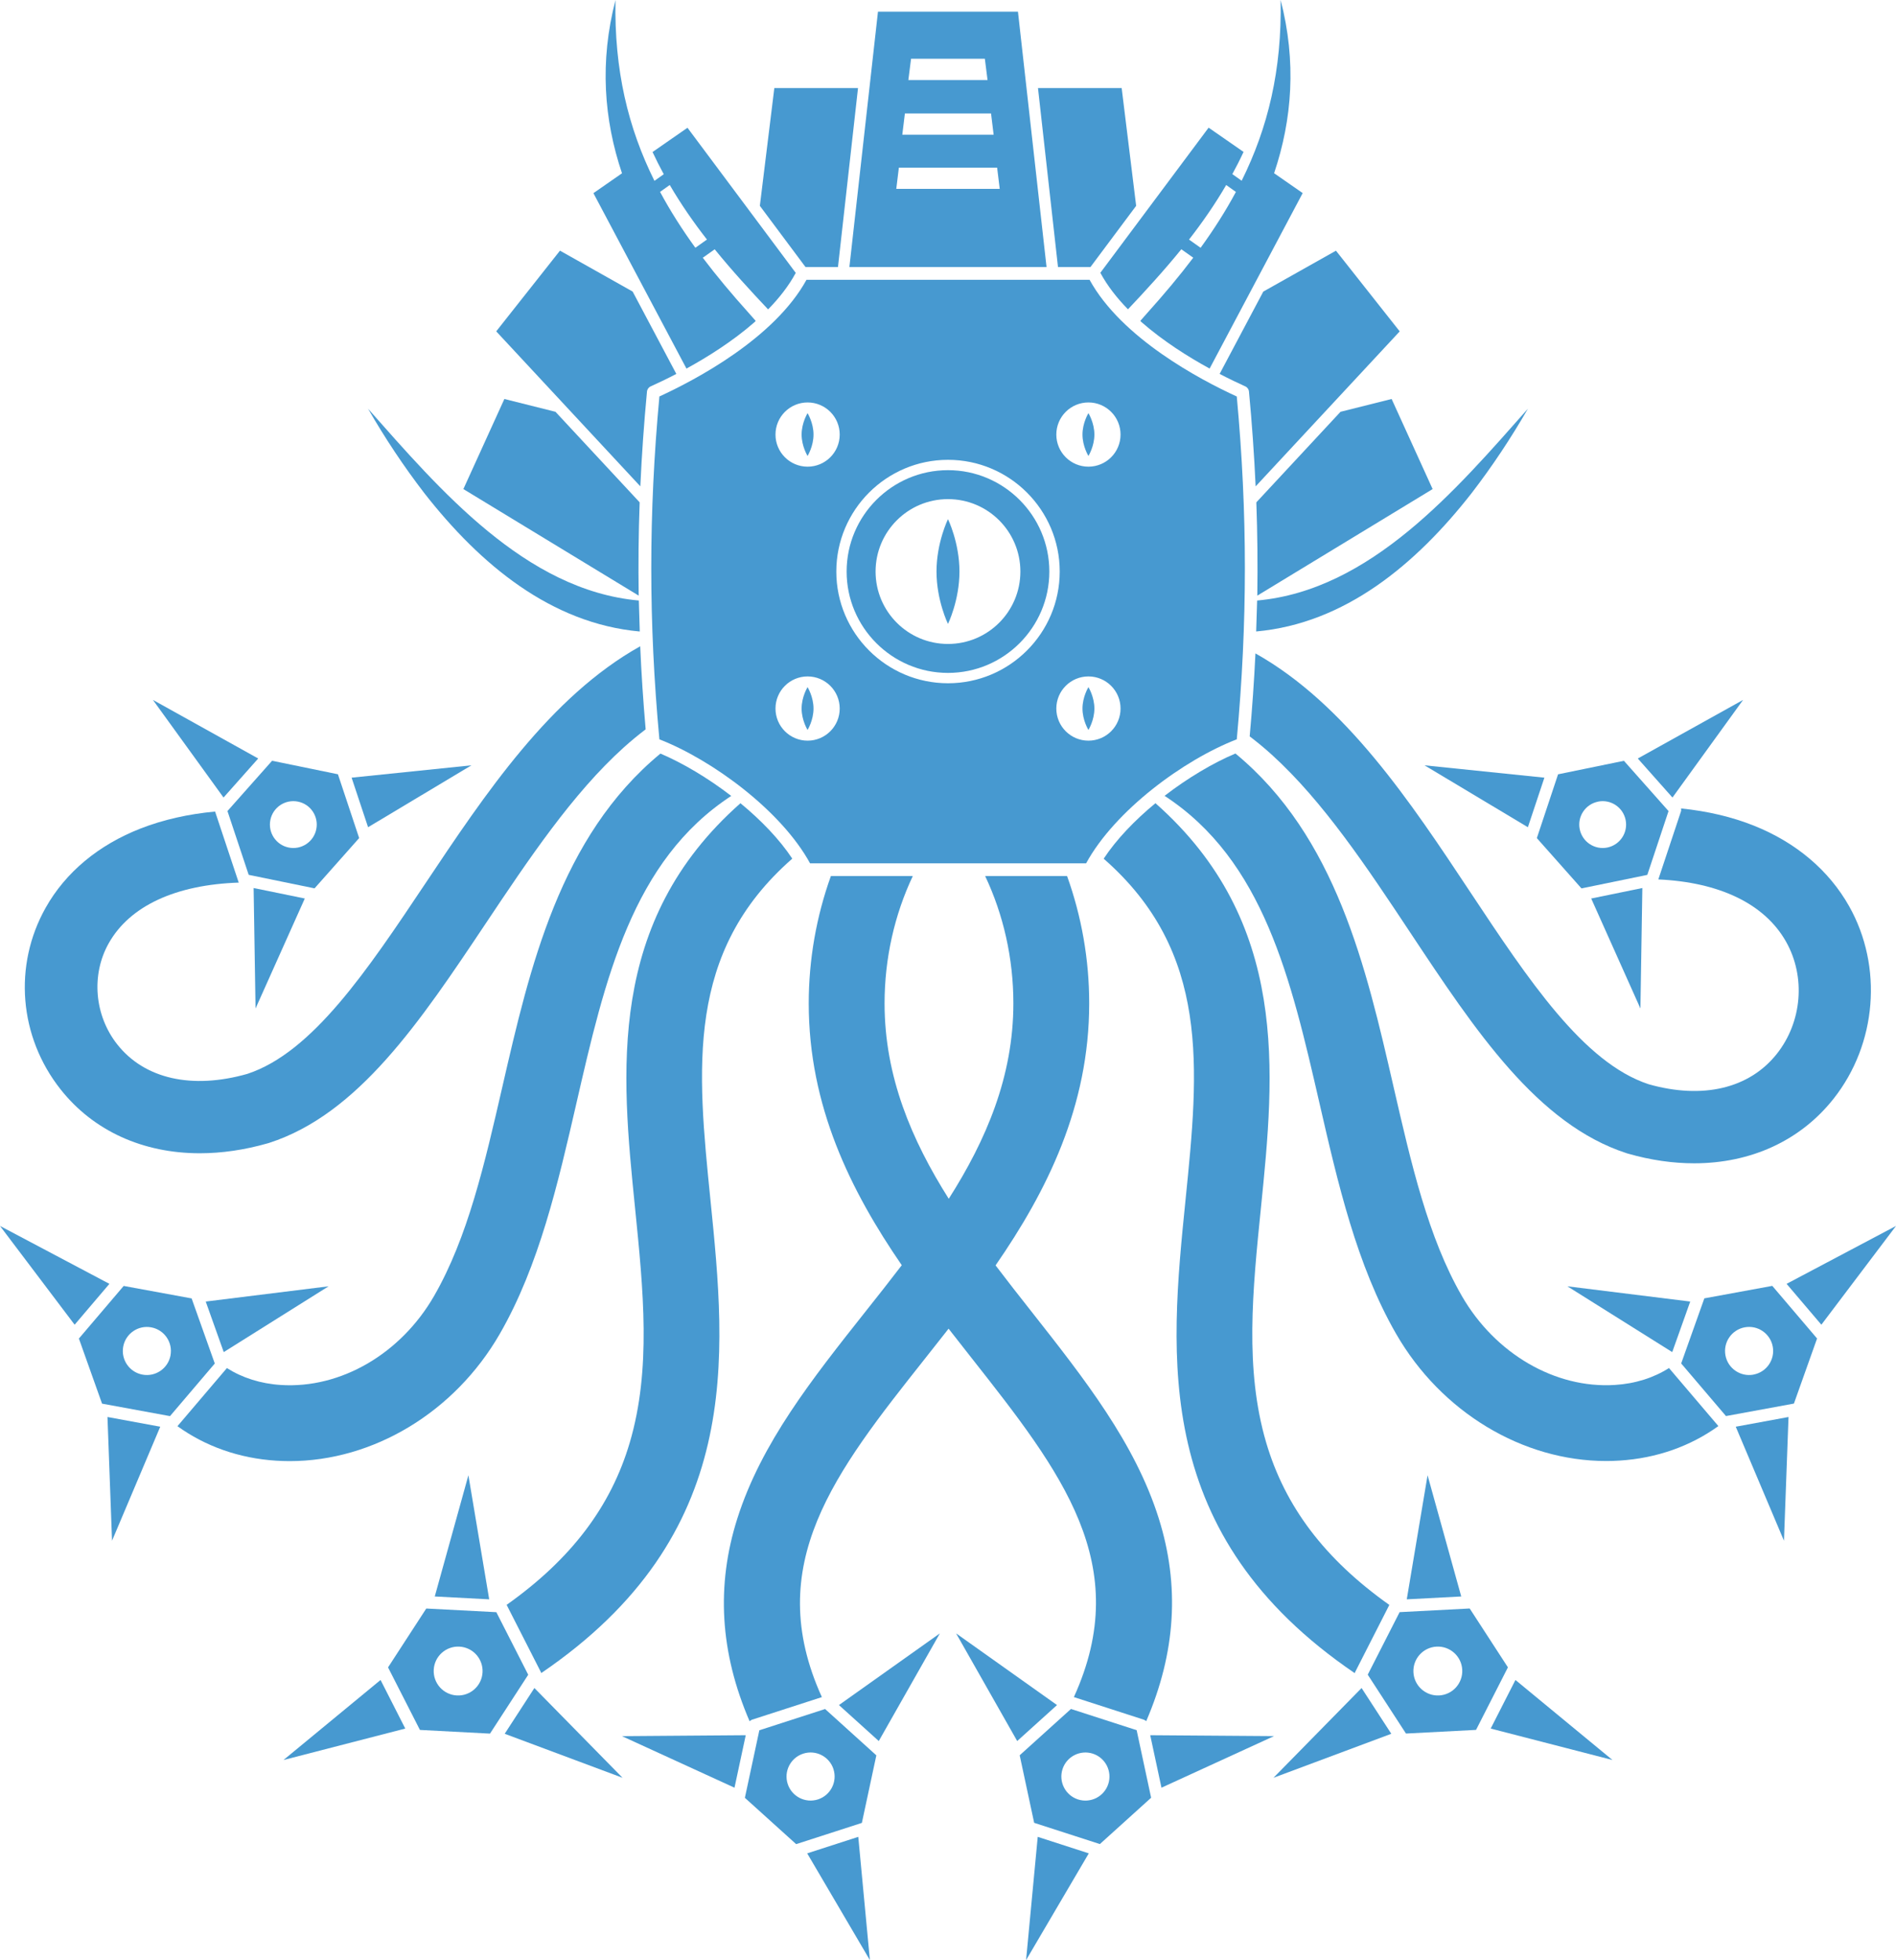
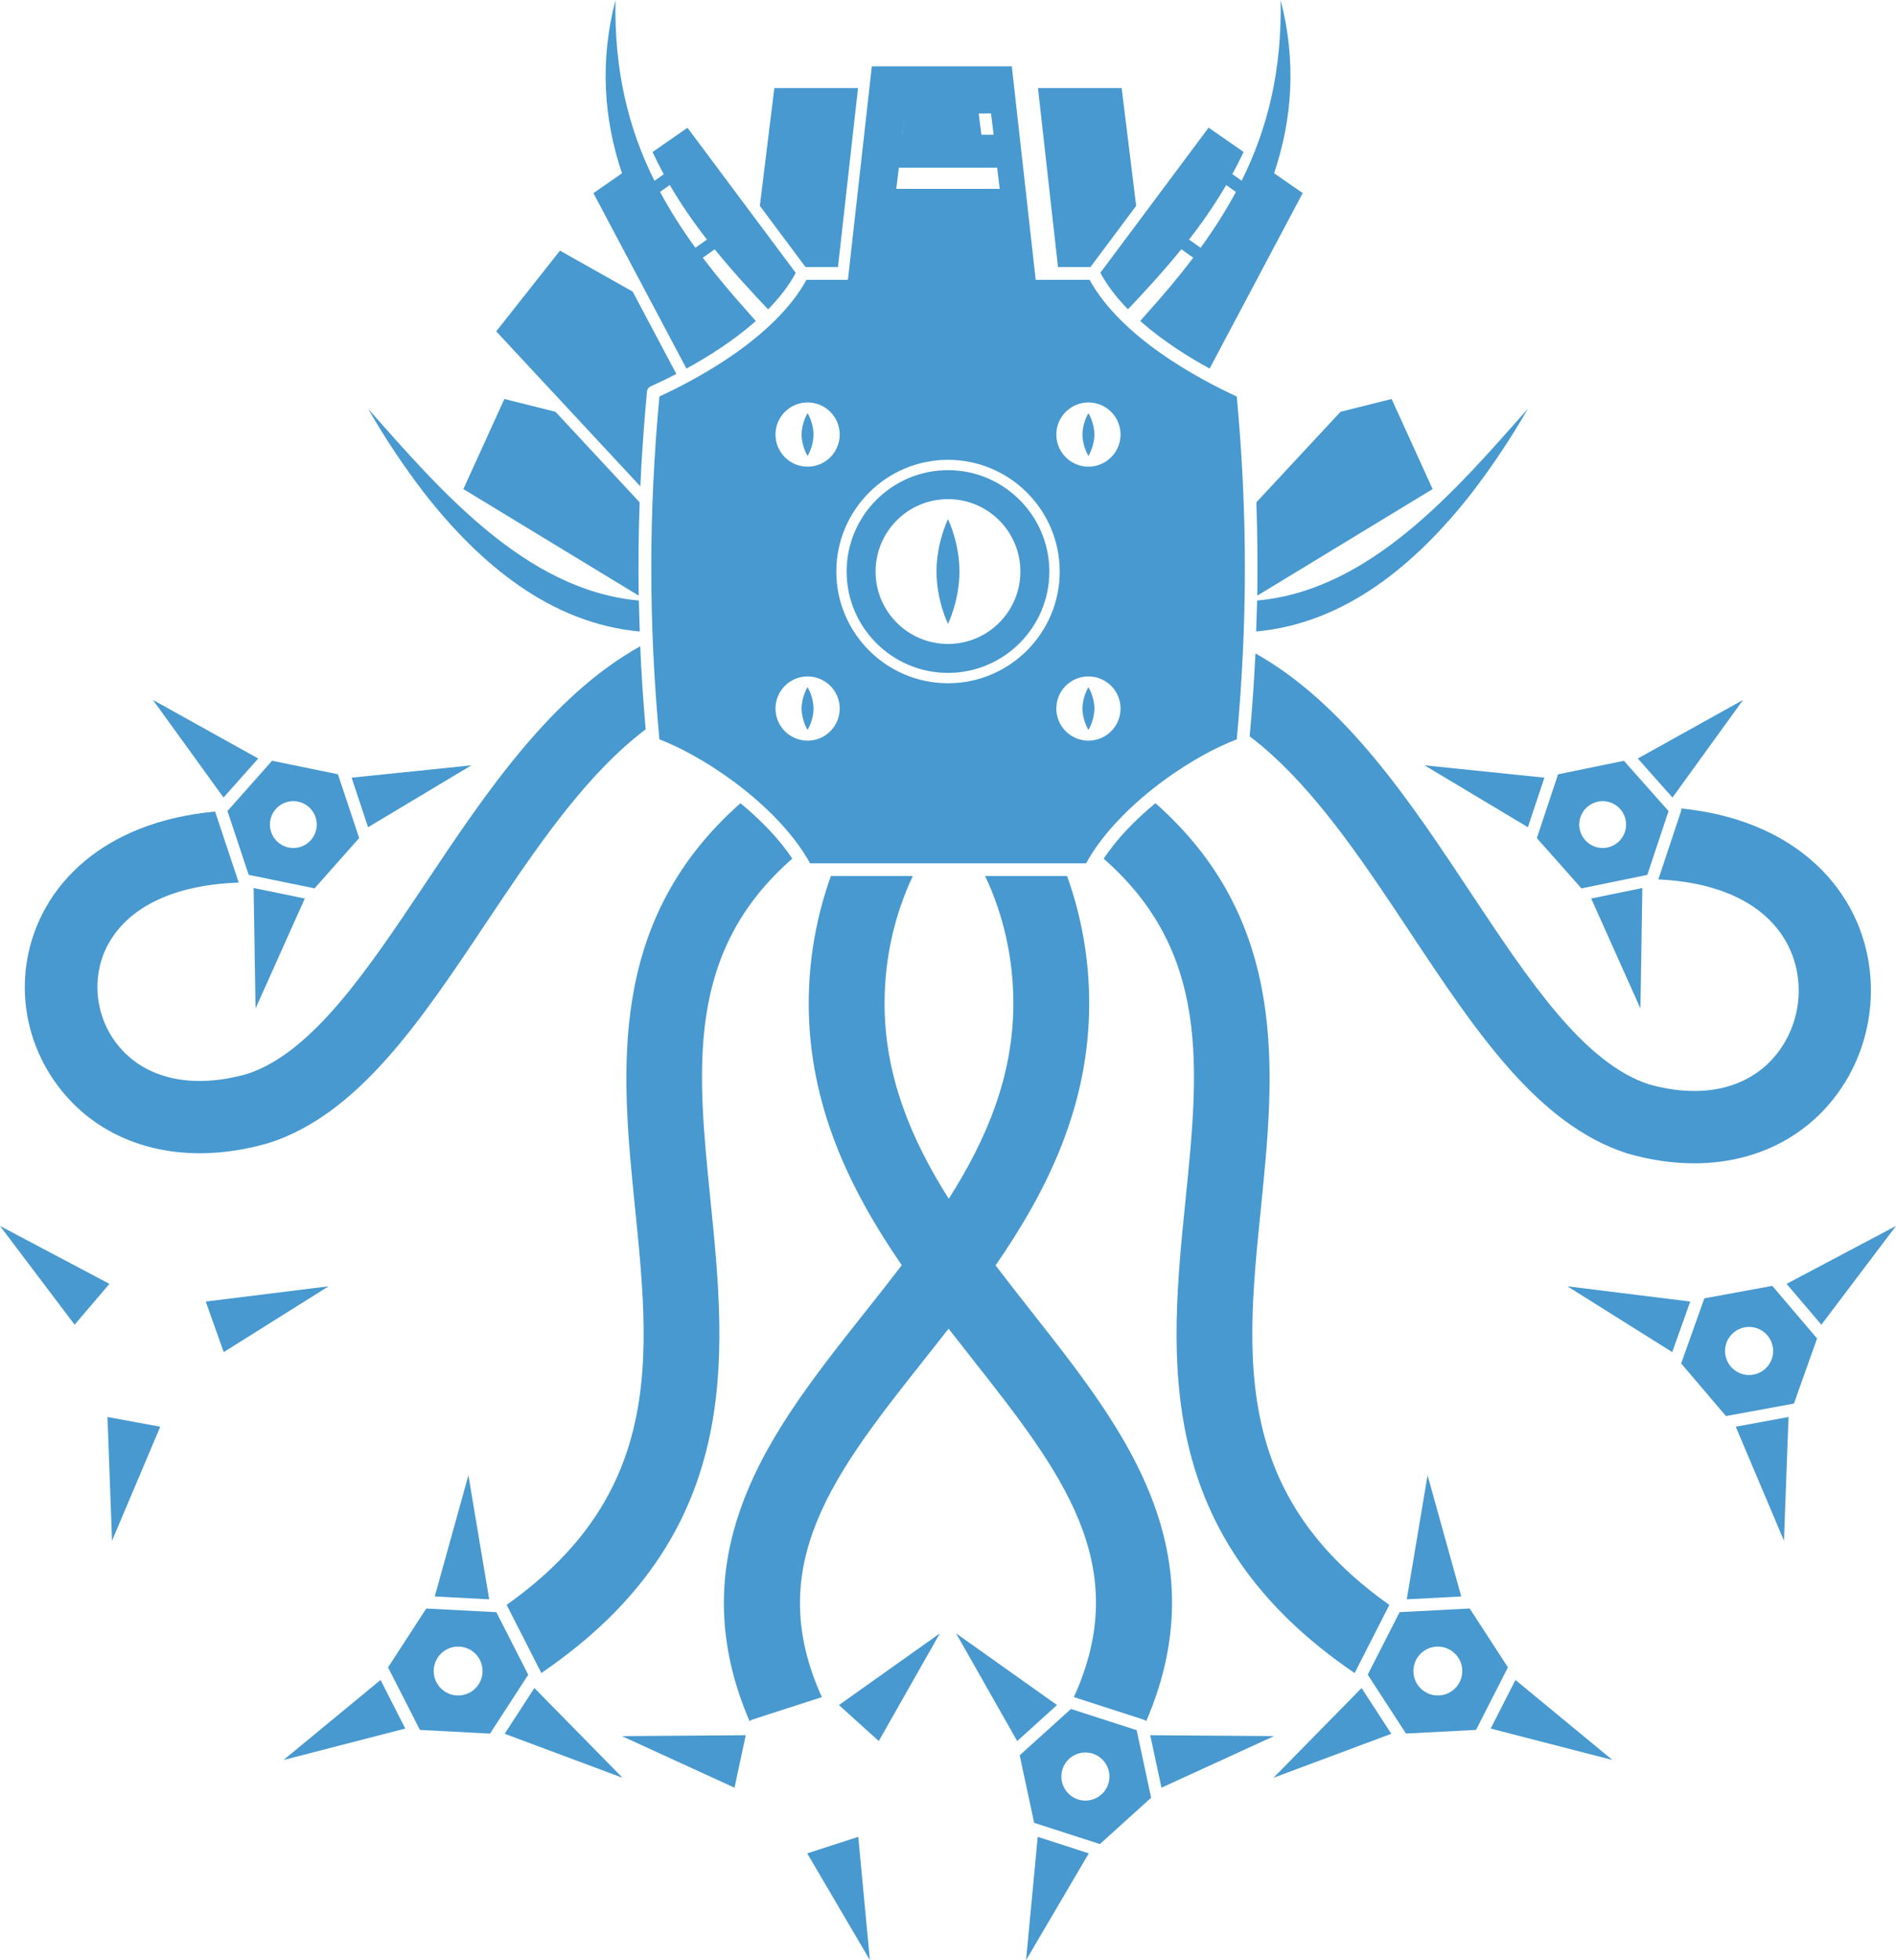
<svg xmlns="http://www.w3.org/2000/svg" id="Layer_2" data-name="Layer 2" viewBox="0 0 569.81 588.99">
  <defs>
    <style>
      .cls-1 {
        clip-path: url(#clippath);
      }

      .cls-2 {
        fill: none;
      }

      .cls-2, .cls-3 {
        stroke-width: 0px;
      }

      .cls-4 {
        clip-path: url(#clippath-1);
      }

      .cls-5 {
        clip-path: url(#clippath-4);
      }

      .cls-6 {
        clip-path: url(#clippath-3);
      }

      .cls-7 {
        clip-path: url(#clippath-2);
      }

      .cls-8 {
        clip-path: url(#clippath-7);
      }

      .cls-9 {
        clip-path: url(#clippath-8);
      }

      .cls-10 {
        clip-path: url(#clippath-6);
      }

      .cls-11 {
        clip-path: url(#clippath-5);
      }

      .cls-12 {
        clip-path: url(#clippath-9);
      }

      .cls-13 {
        clip-path: url(#clippath-10);
      }

      .cls-3 {
        fill: #4799d0;
      }
    </style>
    <clipPath id="clippath">
      <rect class="cls-2" width="569.81" height="588.99" />
    </clipPath>
    <clipPath id="clippath-1">
      <rect class="cls-2" width="569.81" height="588.99" />
    </clipPath>
    <clipPath id="clippath-2">
      <rect class="cls-2" width="569.81" height="588.99" />
    </clipPath>
    <clipPath id="clippath-3">
      <rect class="cls-2" width="569.81" height="588.99" />
    </clipPath>
    <clipPath id="clippath-4">
      <rect class="cls-2" width="569.81" height="588.99" />
    </clipPath>
    <clipPath id="clippath-5">
      <rect class="cls-2" width="569.81" height="588.99" />
    </clipPath>
    <clipPath id="clippath-6">
      <rect class="cls-2" width="569.81" height="588.99" />
    </clipPath>
    <clipPath id="clippath-7">
      <rect class="cls-2" width="569.81" height="588.99" />
    </clipPath>
    <clipPath id="clippath-8">
      <rect class="cls-2" width="569.81" height="588.99" />
    </clipPath>
    <clipPath id="clippath-9">
      <rect class="cls-2" width="569.81" height="588.99" />
    </clipPath>
    <clipPath id="clippath-10">
-       <rect class="cls-2" width="569.81" height="588.99" />
-     </clipPath>
+       </clipPath>
  </defs>
  <g id="Layer_1-2" data-name="Layer 1">
    <polygon class="cls-3" points="251.84 80.24 257.86 26.47 232.71 26.47 228.36 61.85 242.08 80.24 251.84 80.24" />
-     <path class="cls-3" d="m270.14,50.37h29.53l.78,6.39h-31.09l.78-6.39Zm1.82-16.28h25.88l.78,6.39h-27.45l.78-6.39Zm1.85-16.43h22.17l.81,6.39h-23.8l.81-6.39Zm40.71,62.58l-8.59-76.73h-42.07l-8.59,76.73h59.24Z" />
+     <path class="cls-3" d="m270.14,50.37h29.53l.78,6.39h-31.09l.78-6.39Zm1.82-16.28h25.88l.78,6.39h-27.45l.78-6.39Zh22.17l.81,6.39h-23.8l.81-6.39Zm40.71,62.58l-8.59-76.73h-42.07l-8.59,76.73h59.24Z" />
    <polygon class="cls-3" points="327.72 80.24 341.45 61.85 337.1 26.47 311.95 26.47 317.96 80.24 327.72 80.24" />
    <g class="cls-1">
      <path class="cls-3" d="m325.32,130.58c0,3.55,1.79,6.43,1.79,6.43,0,0,1.79-2.88,1.79-6.43s-1.79-6.43-1.79-6.43c0,0-1.79,2.88-1.79,6.43" />
      <path class="cls-3" d="m327.11,140.23c-5.33,0-9.65-4.32-9.65-9.65s4.32-9.65,9.65-9.65,9.65,4.32,9.65,9.65-4.32,9.65-9.65,9.65m0,82.33c-5.33,0-9.65-4.32-9.65-9.65s4.32-9.65,9.65-9.65,9.65,4.32,9.65,9.65-4.32,9.65-9.65,9.65m-42.2-17.25c-18.51,0-33.57-15.06-33.57-33.57s15.06-33.57,33.57-33.57,33.57,15.06,33.57,33.57-15.06,33.57-33.57,33.57m-42.2,17.25c-5.33,0-9.65-4.32-9.65-9.65s4.32-9.65,9.65-9.65,9.65,4.32,9.65,9.65-4.32,9.65-9.65,9.65m0-101.63c5.33,0,9.65,4.32,9.65,9.65s-4.32,9.65-9.65,9.65-9.65-4.32-9.65-9.65,4.32-9.65,9.65-9.65m128.95-1.8c-10.91-5.01-34.57-17.48-44.21-35.06h-85.07c-9.65,17.58-33.3,30.05-44.21,35.06-3.25,35.11-3.26,67.92,0,103.03,15.97,6.23,36.66,21.47,45.28,37.26h82.96c8.66-15.88,29.35-31.11,45.28-37.26,3.25-35.11,3.25-67.91,0-103.03" />
      <path class="cls-3" d="m238.11,258.02c-3.86-5.84-9.4-11.57-15.58-16.66-40.35,35.66-35.79,80.91-31.69,121.48,2.52,24.99,4.91,48.59-1.56,70.59-5.65,19.21-17.58,35.03-37.02,48.81l10.31,20.24c.04.08.06.17.09.26,61.01-41.52,55.64-94.77,50.85-142.19-3.99-39.54-7.52-74.45,24.6-102.54" />
      <path class="cls-3" d="m368.52,55.6l2.91,2.07c-3.07,5.72-6.61,11.28-10.61,16.79l-3.48-2.47c3.99-5.12,7.77-10.55,11.17-16.39m-29.53,37.36c5.35-5.67,10.83-11.63,16.05-18.06l3.58,2.54c-4.18,5.53-8.8,11.03-13.82,16.61-.68.77-2.09,2.37-2.09,2.37l.37.38c6.53,5.71,14.02,10.43,20.46,13.95l27.97-52.73-8.59-5.97c5.45-16.17,6.76-33.52,1.96-52.06,0,0,0,0,0,0,.4,21.05-3.8,38.39-11.71,54.32l-2.8-1.99c1.18-2.17,2.31-4.38,3.37-6.67l-10.5-7.29-32.54,43.61c2.11,3.92,4.99,7.59,8.3,10.97" />
-       <path class="cls-3" d="m366.54,112.36c2.99,1.55,5.65,2.81,7.7,3.74.63.28,1.06.88,1.12,1.57.91,9.64,1.57,19.1,2,28.48l43.3-46.57-19.16-24.25-21.84,12.29-13.13,24.75Z" />
      <path class="cls-3" d="m480.24,240.88c3.81-.78,7.52,1.67,8.31,5.48.78,3.81-1.67,7.52-5.48,8.31-3.81.78-7.52-1.67-8.31-5.48-.78-3.8,1.67-7.52,5.48-8.3m-4.96,26.06l19.79-4.06,6.38-19.17-13.41-15.11-19.79,4.06-6.38,19.17,13.41,15.11Z" />
    </g>
    <polygon class="cls-3" points="523.85 210.32 492.21 227.92 502.63 239.65 523.85 210.32" />
    <polygon class="cls-3" points="459.18 248.57 464.14 233.68 428.12 229.97 459.18 248.57" />
    <polygon class="cls-3" points="502.56 406.29 507.97 391.1 471.05 386.52 502.56 406.29" />
    <polygon class="cls-3" points="478.21 269.99 493 303.04 493.58 266.84 478.21 269.99" />
    <g class="cls-4">
      <path class="cls-3" d="m505.17,243.86l-6.79,20.4c18.38.83,31.98,7.33,38.4,18.73,5.93,10.53,4.82,24.06-2.77,33.66-8.24,10.43-22.28,13.76-38.54,9.15-19.58-6.43-36.09-31.33-53.57-57.68-17.97-27.1-37.52-56.58-64.6-71.78-.39,8.22-.97,16.52-1.73,24.93,2.21,1.68,4.42,3.5,6.62,5.49,15.47,14.01,28.74,34.02,41.58,53.38,19.69,29.69,38.29,57.74,65.18,66.42.11.04.23.07.34.1,6.8,1.95,13.47,2.9,19.86,2.9,16.95,0,31.89-6.73,41.92-19.43,12.99-16.45,14.86-39.68,4.66-57.81-6.07-10.78-15.95-19.15-28.58-24.2-6.65-2.66-13.98-4.38-21.95-5.19.07.31.07.63-.03.94" />
      <path class="cls-3" d="m325.32,212.91c0,3.55,1.79,6.43,1.79,6.43,0,0,1.79-2.88,1.79-6.43s-1.79-6.43-1.79-6.43c0,0-1.79,2.88-1.79,6.43" />
      <path class="cls-3" d="m377.52,189.75c26.64-2.4,47.94-20.08,64.72-41.53,6.25-8.11,11.88-16.61,16.95-25.41-21.51,24.29-47.27,54.59-81.38,57.64l-.29,9.3Z" />
      <path class="cls-3" d="m281.45,171.74c0,8.69,3.45,15.74,3.45,15.74,0,0,3.45-7.05,3.45-15.74s-3.45-15.74-3.45-15.74c0,0-3.45,7.05-3.45,15.74" />
      <path class="cls-3" d="m402.87,123.74l-25.3,27.21c.34,9.38.43,18.69.29,28.03l52.69-32.02-12.32-27.07-15.36,3.85Z" />
      <path class="cls-3" d="m240.91,212.91c0,3.55,1.79,6.43,1.79,6.43,0,0,1.79-2.88,1.79-6.43s-1.79-6.43-1.79-6.43c0,0-1.79,2.88-1.79,6.43" />
      <path class="cls-3" d="m284.9,193.5c-12.02,0-21.76-9.74-21.76-21.76s9.74-21.76,21.76-21.76,21.76,9.74,21.76,21.76-9.74,21.76-21.76,21.76m0-52.22c-16.8,0-30.46,13.67-30.46,30.46s13.67,30.46,30.46,30.46,30.46-13.67,30.46-30.46-13.67-30.46-30.46-30.46" />
      <path class="cls-3" d="m347.25,241.35c-6.16,5.08-11.7,10.82-15.56,16.68,32.12,28.09,28.6,62.99,24.6,102.54-4.79,47.42-10.17,100.67,50.85,142.19.03-.09.05-.18.09-.26l10.31-20.24c-19.44-13.78-31.37-29.6-37.02-48.81-6.47-22-4.09-45.6-1.56-70.59,4.1-40.59,8.66-85.84-31.71-121.51" />
      <path class="cls-3" d="m244.49,130.58c0-3.55-1.79-6.43-1.79-6.43,0,0-1.79,2.88-1.79,6.43s1.79,6.43,1.79,6.43c0,0,1.79-2.88,1.79-6.43" />
    </g>
    <polygon class="cls-3" points="67.24 406.29 98.75 386.52 61.83 391.1 67.24 406.29" />
    <polygon class="cls-3" points="308.37 588.99 327.22 556.91 311.87 551.95 308.37 588.99" />
    <polygon class="cls-3" points="287.34 490.81 305.7 523.16 317.67 512.35 287.34 490.81" />
    <g class="cls-7">
      <path class="cls-3" d="m322.75,509.96l20.99,6.78c.28.09.53.26.73.46,8.9-20.66,10.13-40.74,3.78-60.92-7.12-22.63-22.3-41.9-38.37-62.31-3.58-4.54-7.17-9.11-10.68-13.74,15.48-22.4,28.14-47.8,28.14-78.74,0-13.18-2.3-26.16-6.65-38.25h-24.62c5.52,11.67,8.48,24.8,8.48,38.24,0,22-8.17,41.06-19.42,58.74-11.17-17.68-19.29-36.73-19.29-58.72,0-13.45,2.97-26.6,8.49-38.27h-24.62c-4.35,12.09-6.66,25.08-6.66,38.27,0,30.91,12.58,56.29,27.96,78.68-3.55,4.65-7.18,9.24-10.8,13.8-16.16,20.39-31.42,39.66-38.61,62.28-6.42,20.19-5.23,40.29,3.68,60.96.21-.22.47-.39.77-.49l20.95-6.77c-18.07-39.77,3.94-67.57,31.08-101.83,2.31-2.92,4.65-5.88,7-8.88,2.31,2.98,4.62,5.91,6.9,8.8,26.99,34.27,48.88,62.08,30.76,101.89" />
    </g>
    <polygon class="cls-3" points="345.68 521.41 349.06 537.18 382.88 521.68 345.68 521.41" />
    <g class="cls-6">
      <path class="cls-3" d="m333.08,536.05c-1.23,3.8-5.3,5.88-9.1,4.66-3.8-1.23-5.88-5.3-4.66-9.1,1.23-3.8,5.3-5.88,9.1-4.66,3.8,1.23,5.88,5.3,4.66,9.1m-11.23-22.52l-15.4,13.91,4.35,20.3,19.75,6.38,15.4-13.92-4.35-20.3-19.75-6.38Z" />
    </g>
    <polygon class="cls-3" points="264.1 523.16 282.46 490.81 252.13 512.35 264.1 523.16" />
    <polygon class="cls-3" points="242.59 556.91 261.43 588.99 257.94 551.95 242.59 556.91" />
    <g class="cls-5">
-       <path class="cls-3" d="m250.48,531.6c1.23,3.8-.86,7.87-4.65,9.1-3.8,1.23-7.87-.86-9.1-4.65s.86-7.87,4.66-9.1c3.8-1.23,7.87.86,9.1,4.66m-22.28-11.69l-4.35,20.3,15.41,13.92,19.75-6.38,4.35-20.3-15.4-13.92-19.75,6.38Z" />
      <path class="cls-3" d="m526.97,413.06c-3.93.72-7.7-1.88-8.42-5.8-.72-3.93,1.88-7.69,5.8-8.42,3.93-.72,7.69,1.88,8.42,5.8.72,3.93-1.88,7.69-5.8,8.41m-14.76-22.91l-6.96,19.56,13.46,15.81,20.42-3.75,6.96-19.56-13.46-15.81-20.42,3.75Z" />
    </g>
    <polygon class="cls-3" points="186.92 521.69 220.74 537.18 224.12 521.41 186.92 521.69" />
    <polygon class="cls-3" points="536.14 462.97 537.51 425.79 521.65 428.71 536.14 462.97" />
    <polygon class="cls-3" points="382.72 534.2 418.13 520.98 409.2 507.23 382.72 534.2" />
    <g class="cls-11">
-       <path class="cls-3" d="m501.62,411.06c-4.64,2.95-10.15,4.72-16.29,5.1-17.93,1.14-35.99-9.37-46-26.74-10.12-17.57-15.19-39.64-20.56-63.01-8.2-35.71-17.24-75.02-47.48-99.99-6.71,2.83-14.29,7.32-21.3,12.72,29.78,19.43,37.99,55.04,46.56,92.37,5.51,23.97,11.2,48.76,23.02,69.28,13.57,23.56,38.03,38.23,63.15,38.23,1.33,0,2.67-.04,4.01-.13,11.18-.7,21.34-4.34,29.7-10.37l-14.69-17.26c-.06-.07-.09-.14-.14-.22" />
-     </g>
+       </g>
    <polygon class="cls-3" points="536.93 385.78 547.38 398.06 569.81 368.38 536.93 385.78" />
    <g class="cls-10">
      <path class="cls-3" d="m201.29,55.6c3.4,5.83,7.19,11.26,11.17,16.38l-3.48,2.47c-3.99-5.5-7.54-11.07-10.61-16.79l2.91-2.07Zm5,55.16c6.43-3.52,13.93-8.24,20.46-13.95l.37-.38s-1.41-1.59-2.09-2.37c-5.02-5.58-9.64-11.08-13.82-16.61l3.58-2.54c5.21,6.43,10.7,12.39,16.05,18.06,3.31-3.38,6.19-7.05,8.31-10.97l-32.54-43.61-10.5,7.29c1.06,2.28,2.19,4.5,3.37,6.67l-2.8,1.99c-7.92-15.93-12.11-33.27-11.71-54.32h0c-4.8,18.52-3.49,35.88,1.96,52.05l-8.59,5.97,27.97,52.73Z" />
      <path class="cls-3" d="m432.5,509.46c-4.05.21-7.51-2.9-7.72-6.95-.21-4.05,2.9-7.51,6.95-7.72,4.05-.21,7.51,2.9,7.72,6.95.21,4.05-2.9,7.51-6.95,7.72m9.19-26.13l-21.06,1.1-9.58,18.79,11.49,17.69,21.06-1.1,9.58-18.79-11.49-17.69Z" />
    </g>
    <polygon class="cls-3" points="422.78 480.58 439.15 479.72 429.03 443.3 422.78 480.58" />
    <polygon class="cls-3" points="448 519.41 484.6 528.86 455.44 504.81 448 519.41" />
    <g class="cls-8">
      <path class="cls-3" d="m81.26,246.36c.78-3.81,4.5-6.26,8.31-5.48,3.81.78,6.26,4.5,5.48,8.31-.78,3.81-4.5,6.26-8.31,5.48s-6.26-4.5-5.48-8.31m-6.52,16.52l19.79,4.06,13.41-15.11-6.38-19.17-19.79-4.06-13.41,15.11,6.38,19.17Z" />
    </g>
    <polygon class="cls-3" points="91.6 269.99 76.22 266.84 76.8 303.04 91.6 269.99" />
    <g class="cls-9">
      <path class="cls-3" d="m60.06,346.54c6.56,0,13.43-.99,20.45-3,.11-.03.23-.07.34-.1,26.85-8.66,45.44-36.49,65.12-65.94,12.84-19.21,26.11-39.08,41.58-52.98,2.16-1.94,4.33-3.72,6.49-5.36-.73-8.42-1.28-16.72-1.64-24.96-27.04,15.1-46.57,44.33-64.53,71.22-17.47,26.14-33.97,50.84-53.54,57.27-16.67,4.73-30.91,1.5-39.09-8.86-6.87-8.7-7.9-20.92-2.56-30.4,6.34-11.26,20.2-17.59,39.09-18.22-.03-.07-.08-.14-.1-.22l-7.03-21.13h0c-8.12.76-15.58,2.45-22.32,5.07-12.72,4.95-22.61,13.19-28.59,23.82-9.77,17.36-8.02,38.77,4.45,54.56,9.93,12.57,24.84,19.23,41.88,19.23" />
    </g>
    <polygon class="cls-3" points="141.68 229.97 105.67 233.68 110.62 248.57 141.68 229.97" />
    <polygon class="cls-3" points="77.6 227.92 45.96 210.32 67.18 239.65 77.6 227.92" />
    <g class="cls-12">
      <path class="cls-3" d="m192.27,189.75l-.28-9.3c-34.1-3.05-59.88-33.37-81.38-57.64,5.07,8.81,10.7,17.3,16.95,25.42,16.77,21.44,38.07,39.12,64.71,41.53" />
      <path class="cls-3" d="m194.44,117.67c.06-.69.49-1.29,1.12-1.57,2.06-.93,4.71-2.18,7.7-3.74l-13.13-24.75-21.84-12.29-19.16,24.25,43.31,46.57c.42-9.38,1.09-18.84,2-28.48" />
      <path class="cls-3" d="m192.24,150.95l-25.3-27.21-15.36-3.85-12.32,27.07,52.69,32.02c-.15-9.34-.05-18.65.29-28.03" />
      <path class="cls-3" d="m145.02,502.51c-.21,4.05-3.67,7.16-7.72,6.95-4.05-.21-7.16-3.67-6.95-7.72.21-4.05,3.67-7.16,7.72-6.95,4.05.21,7.16,3.67,6.95,7.72m4.15-18.07l-21.06-1.1-11.49,17.69,9.58,18.79,21.06,1.11,11.49-17.69-9.58-18.79Z" />
    </g>
    <polygon class="cls-3" points="85.2 528.86 121.8 519.41 114.37 504.81 85.2 528.86" />
    <polygon class="cls-3" points="147.02 480.58 140.77 443.3 130.66 479.72 147.02 480.58" />
    <polygon class="cls-3" points="151.68 520.98 187.09 534.2 160.6 507.23 151.68 520.98" />
    <polygon class="cls-3" points="22.43 398.06 32.88 385.78 0 368.38 22.43 398.06" />
    <polygon class="cls-3" points="33.67 462.97 48.16 428.71 32.3 425.79 33.67 462.97" />
    <g class="cls-13">
      <path class="cls-3" d="m150.21,400.8c11.82-20.52,17.51-45.31,23.02-69.28,8.57-37.32,16.78-72.92,46.53-92.35-7-5.39-14.57-9.88-21.28-12.73-30.23,24.97-39.26,64.28-47.47,99.98-5.37,23.37-10.44,45.44-20.56,63.01-10.01,17.37-28.03,27.87-46,26.74-6.13-.38-11.65-2.16-16.29-5.1-.05.07-.08.15-.14.22l-14.69,17.26c8.36,6.03,18.52,9.67,29.7,10.37,1.34.08,2.67.13,4.01.13,25.13,0,49.59-14.68,63.16-38.23" />
      <path class="cls-3" d="m51.25,407.26c-.72,3.93-4.49,6.52-8.42,5.8-3.93-.72-6.52-4.49-5.8-8.41.72-3.93,4.49-6.52,8.41-5.8,3.93.72,6.53,4.49,5.8,8.42m6.35-17.11l-20.42-3.75-13.46,15.81,6.96,19.56,20.42,3.75,13.46-15.81-6.96-19.56Z" />
    </g>
  </g>
</svg>